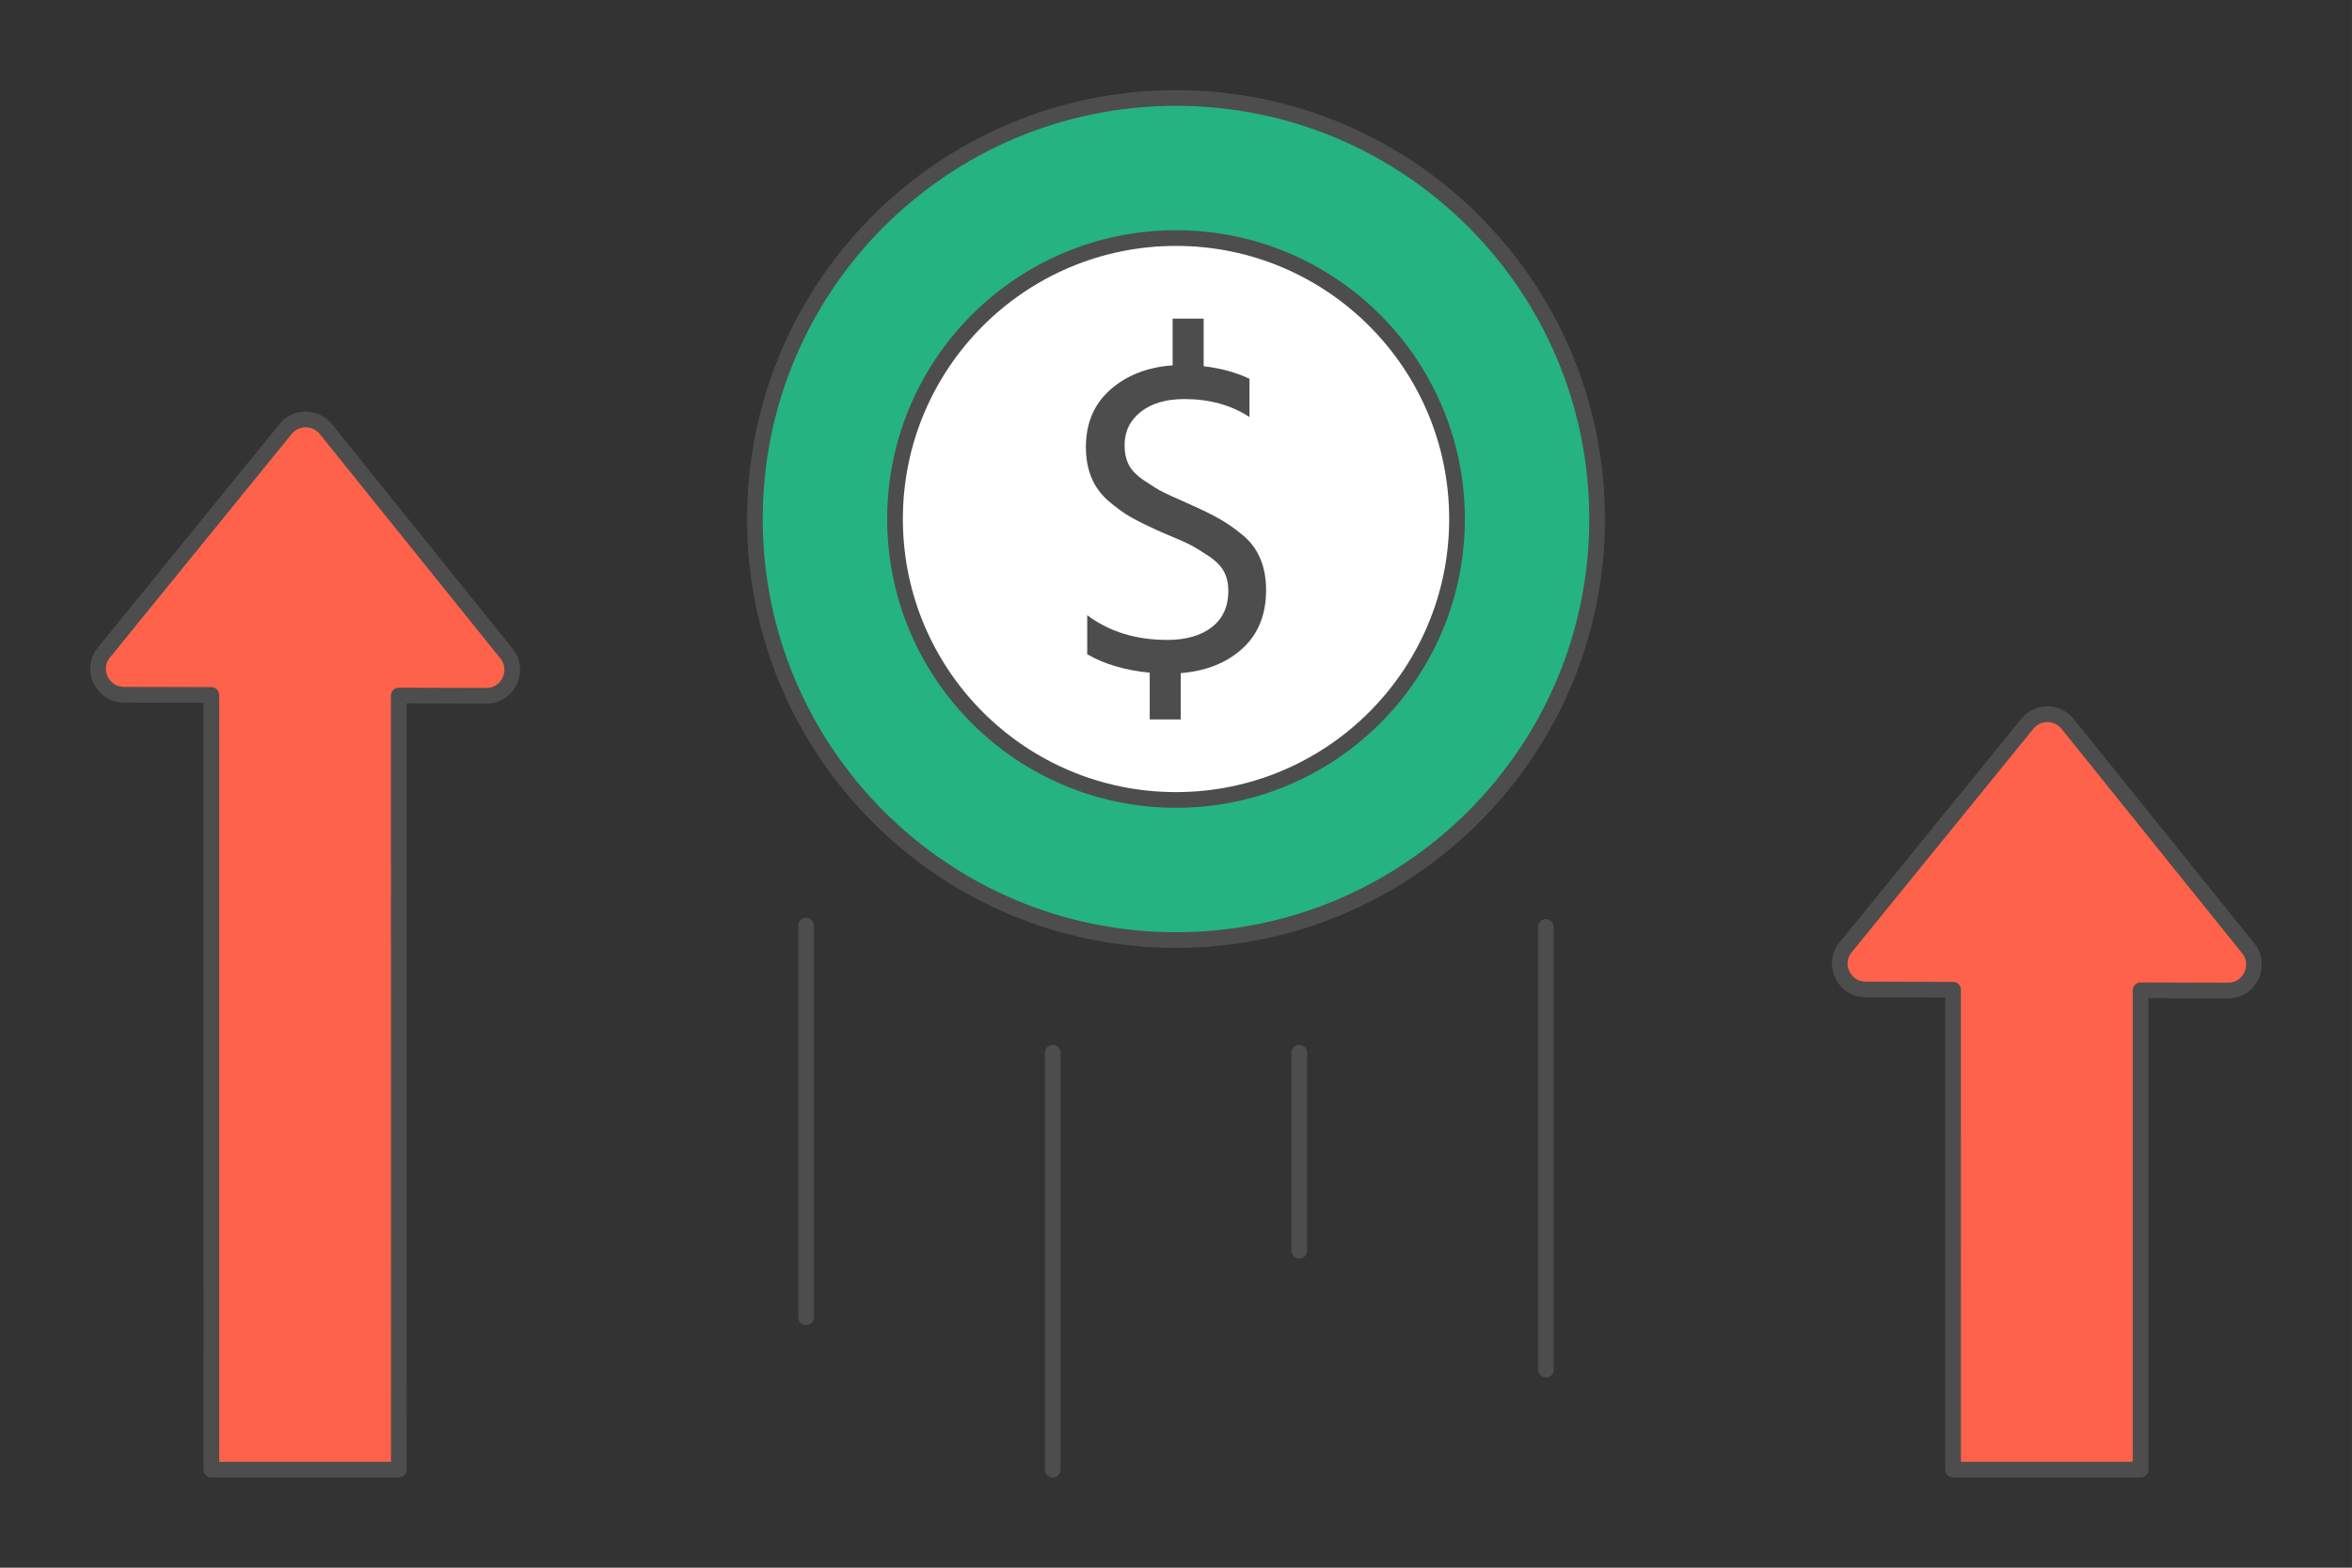
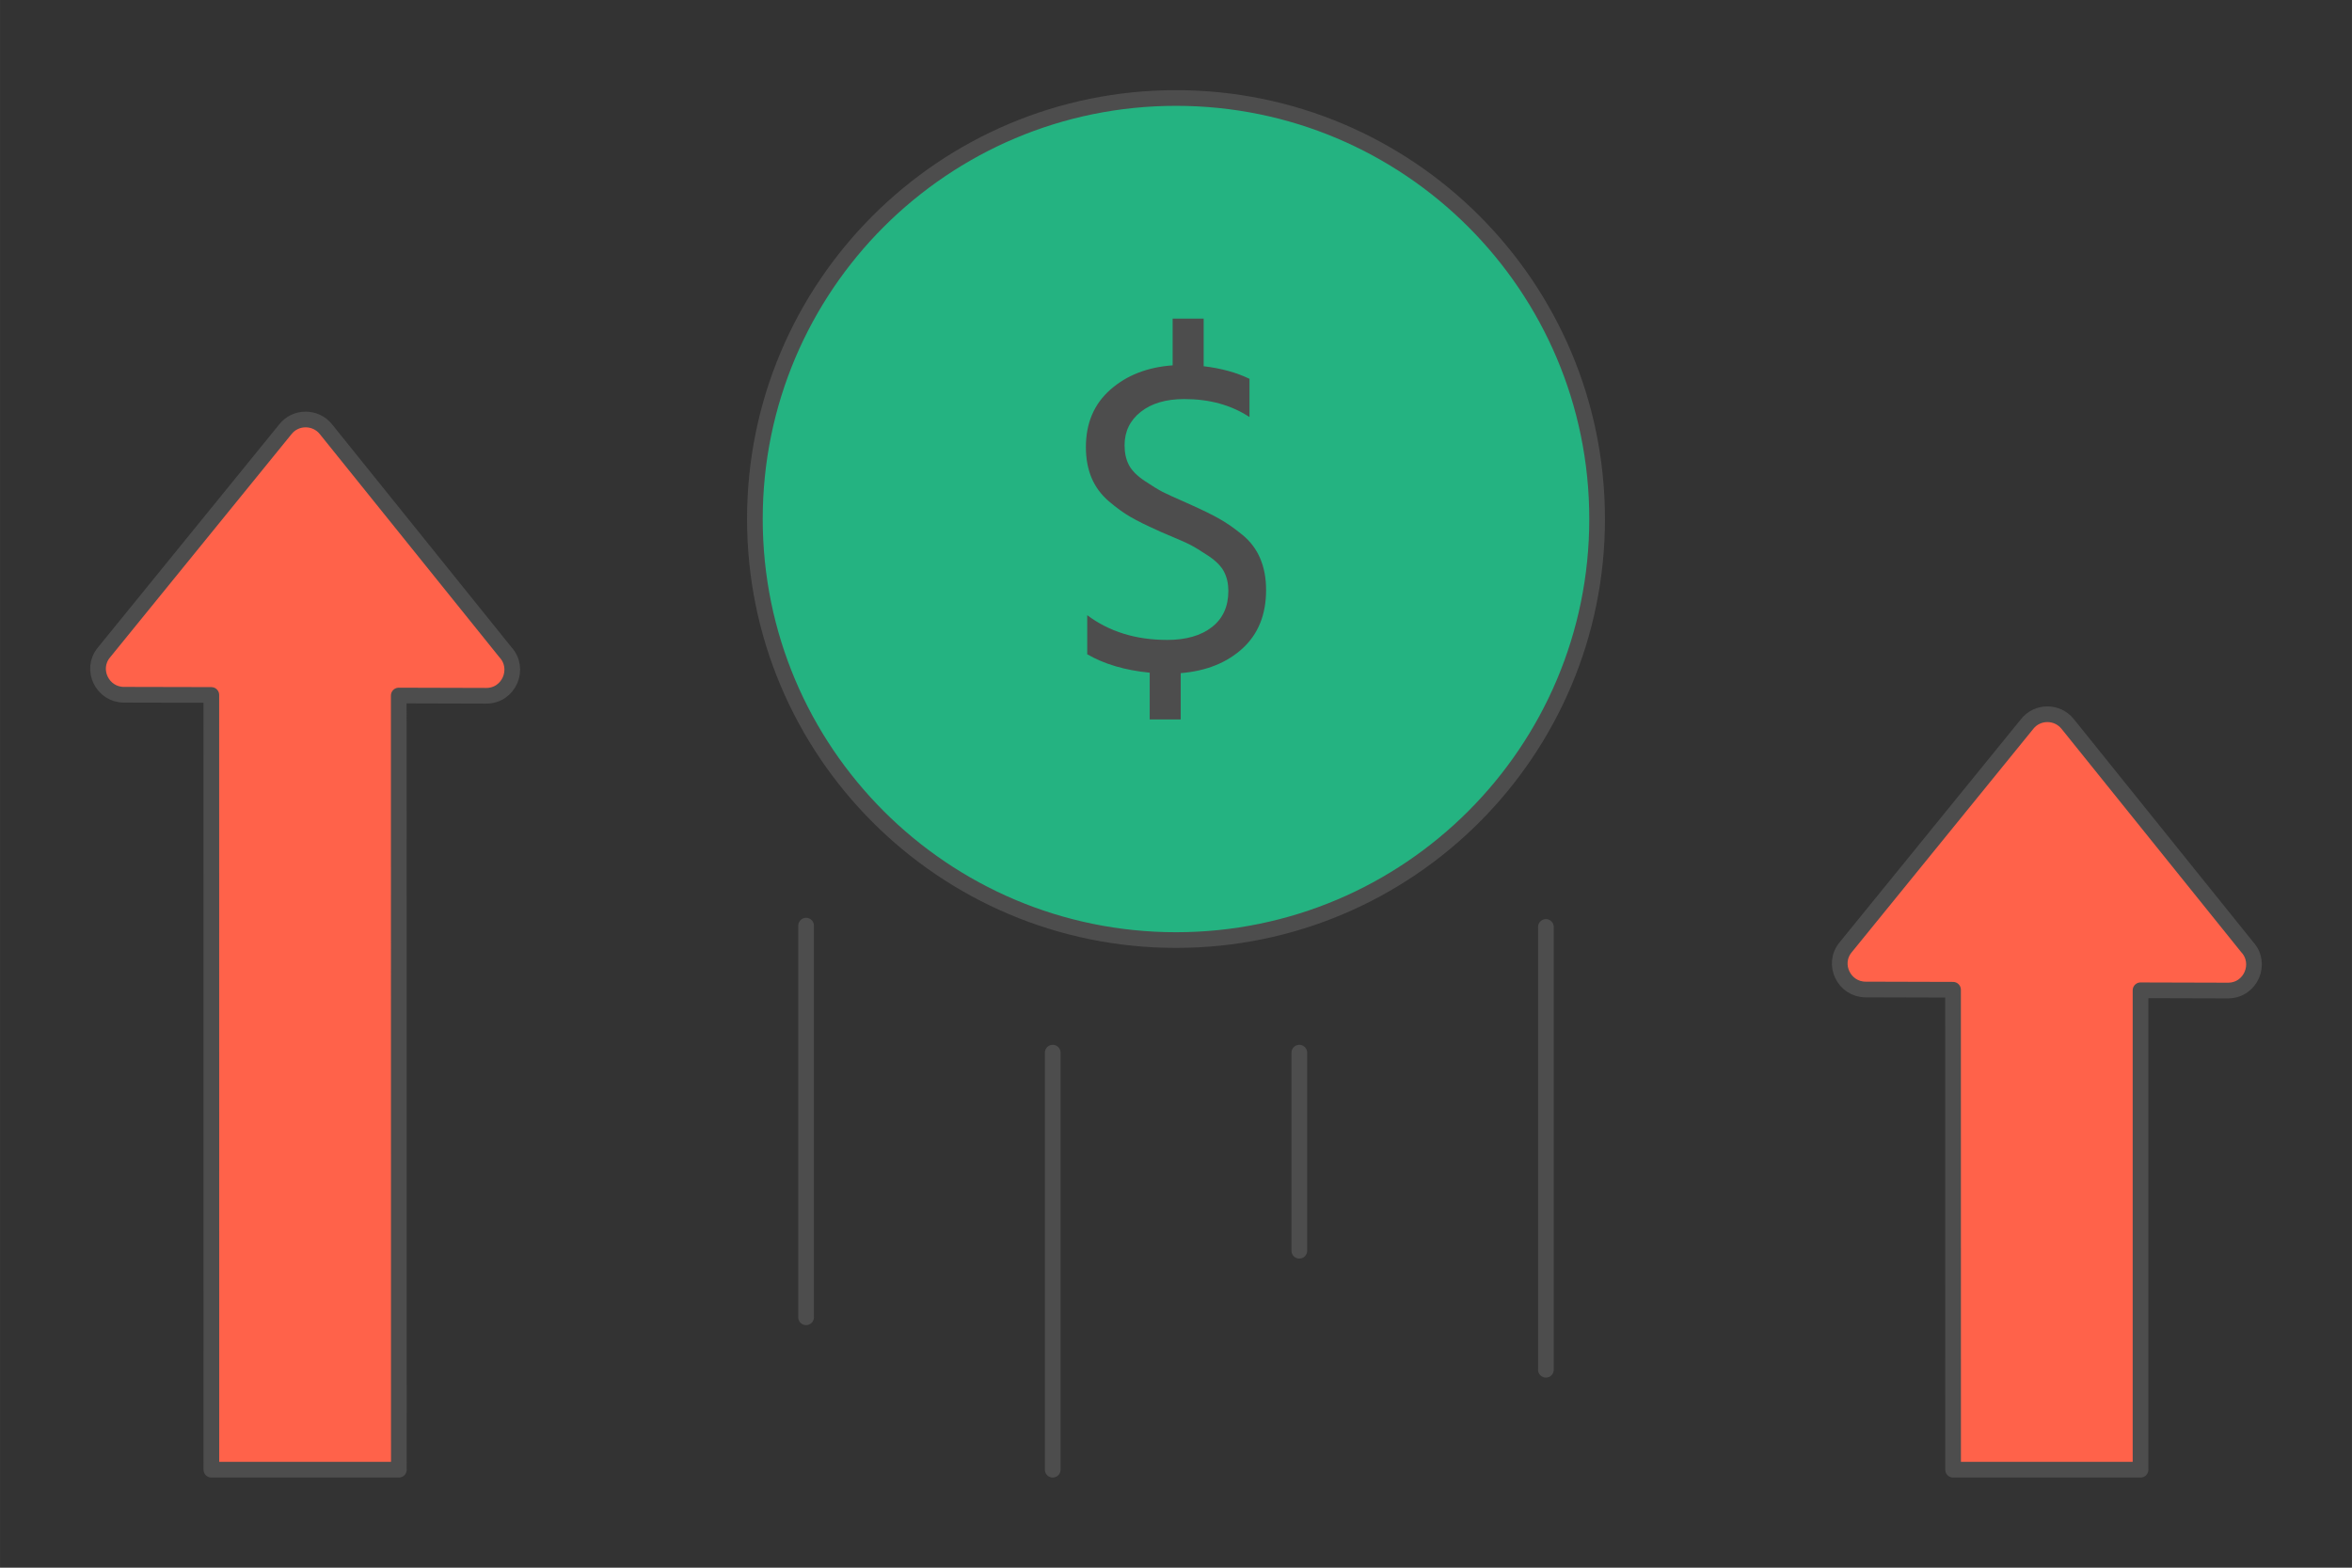
<svg xmlns="http://www.w3.org/2000/svg" xml:space="preserve" width="300px" height="200px" version="1.1" style="shape-rendering:geometricPrecision; text-rendering:geometricPrecision; image-rendering:optimizeQuality; fill-rule:evenodd; clip-rule:evenodd" viewBox="0 0 4799.5 3199.7">
  <rect x="0" y="0" width="4799.5" height="3199.7" fill="#333333" stroke="none" />
  <defs>
    <style type="text/css">
   
    .str0 {stroke:#4D4D4D;stroke-width:32;stroke-miterlimit:2.613}
    .str1 {stroke:#4D4D4D;stroke-width:32;stroke-linecap:round;stroke-linejoin:round;stroke-miterlimit:2.613}
    .fil0 {fill:none}
    .fil1 {fill:#24B381}
    .fil3 {fill:white}
    .fil4 {fill:#4D4D4D;fill-rule:nonzero}
    .fil2 {fill:#FF624A;fill-rule:nonzero}
   
  </style>
  </defs>
  <g id="Layer_x0020_1">
    <g id="_1981290492752">
      <polygon class="fil0" points="4799.5,0 0,0 0,3199.7 4799.5,3199.7 " />
      <path class="fil1 str0" d="M3259.1 1059.3c0,474.6 -384.7,859.4 -859.3,859.4 -474.7,0 -859.4,-384.8 -859.4,-859.4 0,-474.6 384.7,-859.3 859.4,-859.3 474.6,0 859.3,384.7 859.3,859.3z" />
      <path class="fil2 str1" d="M3985.4 2020.1l0.1 979.6 382.5 0 0 -978.5 178.4 0.5c46.8,0.1 70.1,-55.6 39,-89l-366.1 -455.1c-10.8,-13.4 -26.3,-19.9 -41.7,-19.8 -15.4,0.1 -30.8,6.8 -41.2,20.2l-370.4 455.8c-28.1,34.5 -2.7,85.7 40.9,85.8l178.5 0.5zm-3554.2 -601.7l0.1 1581.3 382.6 0 -0.2 -1580.1 178.5 0.5c46.7,0.1 70.1,-55.6 39,-89.1l-366.2 -455.1c-10.7,-13.3 -26.2,-19.8 -41.6,-19.7 -15.4,0 -30.8,6.8 -41.2,20.1l-370.4 455.8c-28.1,34.6 -2.7,85.8 40.9,85.9l178.5 0.4z" />
      <path class="fil0 str1" d="M3154.6 2795.7l0 -903.8m-1509.7 796.7l0 -799.3m503.3 1110.4l0 -851.2m503.2 404.3l0 -404.3" />
-       <path class="fil3 str0" d="M2973.2 1059.3c0,316.7 -256.8,573.4 -573.4,573.4 -316.7,0 -573.4,-256.7 -573.4,-573.4 0,-316.6 256.7,-573.4 573.4,-573.4 316.6,0 573.4,256.8 573.4,573.4z" />
      <path class="fil4" d="M2549.7 773.2l0 78c-37.3,-24.5 -81.6,-36.7 -133,-36.7 -37.3,0 -66.9,8.7 -88.9,26.1 -22,17.4 -33,40.2 -33,68.3 0,15.3 2.9,28.6 8.7,39.9 5.8,11.3 16.5,22.2 32.1,32.6 15.5,10.4 27.8,17.9 36.6,22.5 8.9,4.5 25.3,12 49.1,22.4 4.3,1.9 7.7,3.4 10.1,4.6 23.2,10.4 42.2,19.7 56.9,28 14.6,8.2 30.2,19.1 46.7,32.5 16.5,13.5 28.8,29.7 36.7,48.7 8,18.9 11.9,40.3 11.9,64.1 0,50.2 -16,89.9 -48.1,119.3 -32.1,29.3 -74.1,46.1 -126.1,50.4l0 94.5 -63.3 0 0 -95.4c-50.1,-4.9 -92.6,-17.4 -127.5,-37.6l0 -79.8c44.7,33.6 99.1,50.5 163.3,50.5 38.5,0 68.9,-8.8 91.2,-26.2 22.3,-17.4 33.5,-42 33.5,-73.8 0,-14.7 -2.9,-27.7 -8.7,-39 -5.8,-11.3 -16.5,-22.2 -32.1,-32.6 -15.6,-10.3 -27.8,-17.8 -36.7,-22.4 -8.9,-4.6 -25.8,-12.1 -50.9,-22.5 -7.3,-3 -12.8,-5.5 -16.5,-7.3 -22,-9.8 -40.2,-18.8 -54.6,-27.1 -14.3,-8.2 -29.3,-19.1 -44.9,-32.5 -15.6,-13.5 -27.2,-29.4 -34.9,-47.7 -7.6,-18.4 -11.4,-39.2 -11.4,-62.4 0,-48.9 16.6,-88 50,-117.4 33.3,-29.3 75.6,-45.8 127,-49.5l0 -95.4 63.3 0 0 97.2c36,4.3 67.2,12.9 93.5,25.7z" />
    </g>
  </g>
</svg>